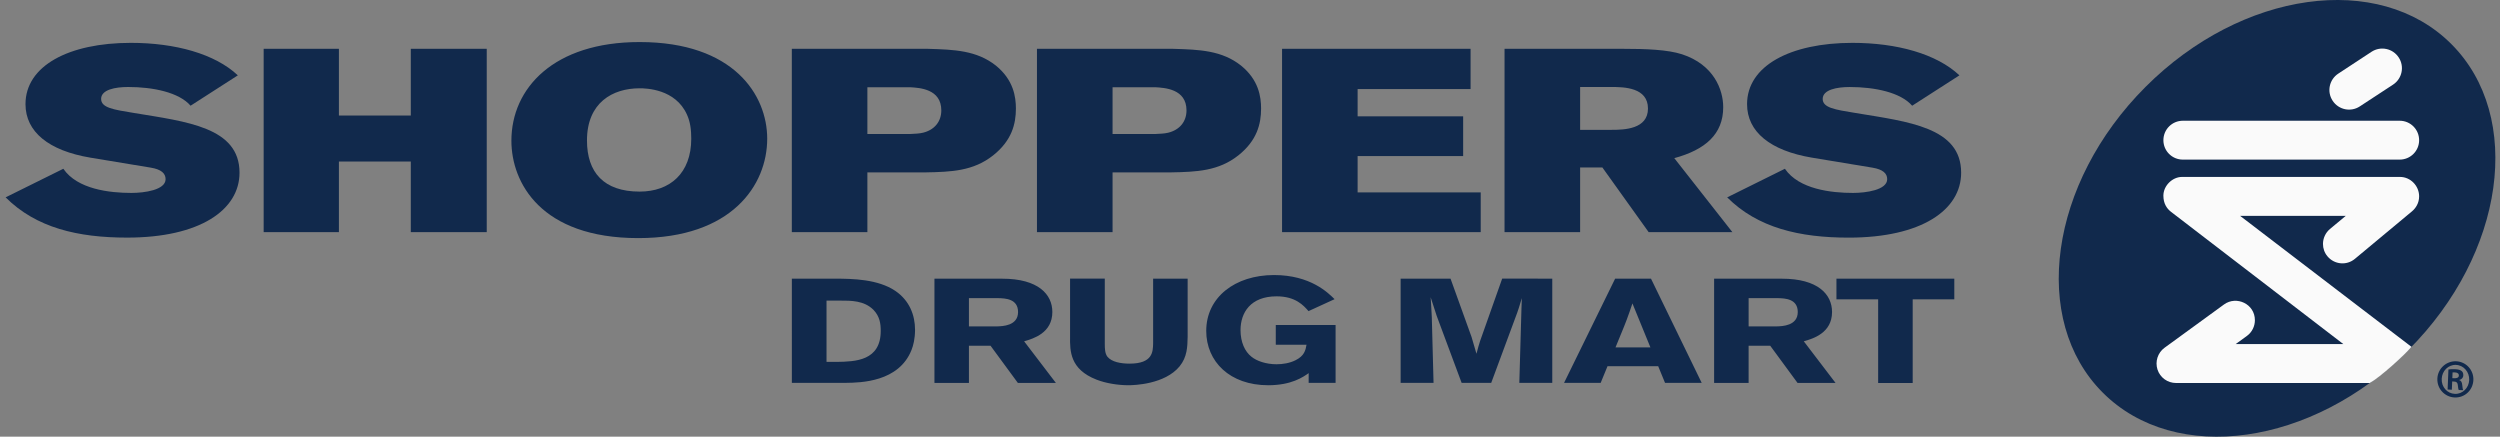
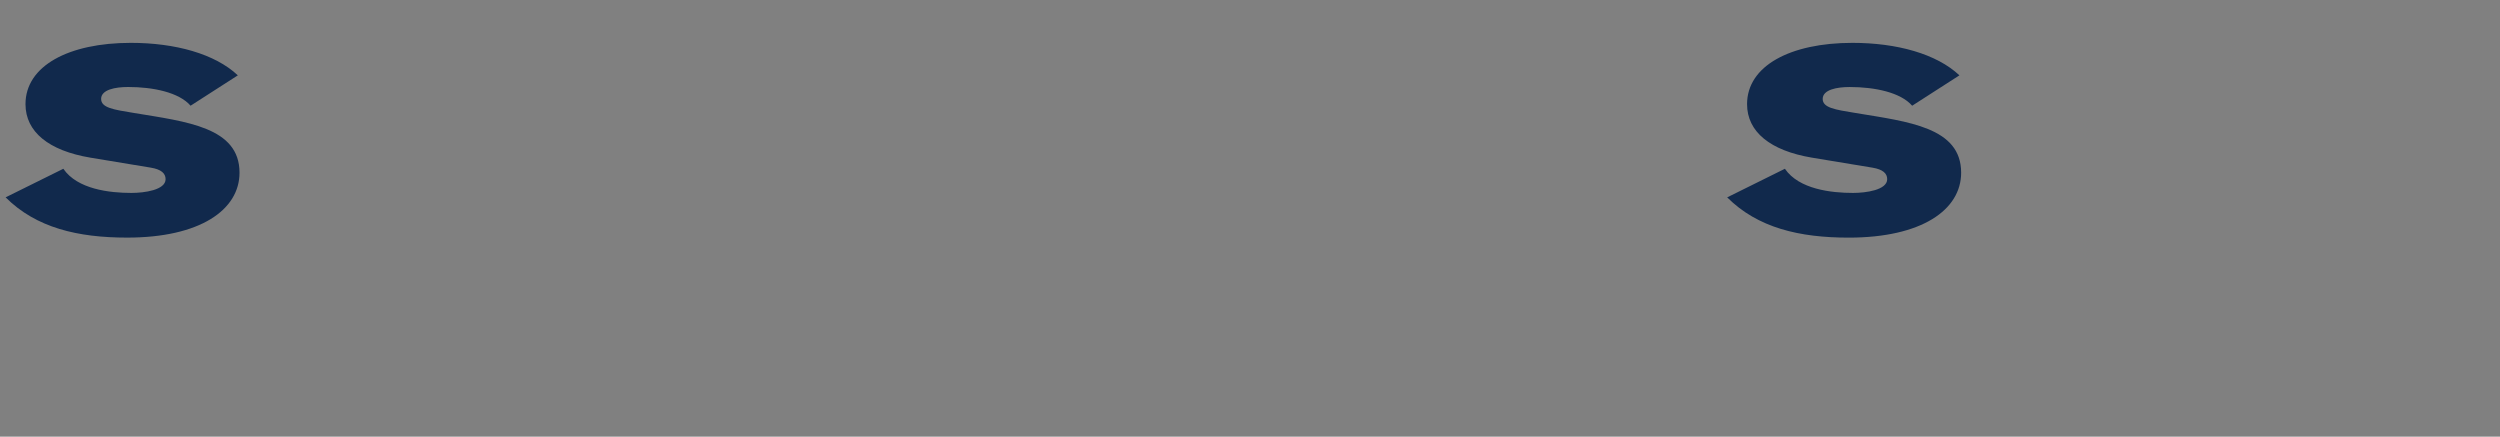
<svg xmlns="http://www.w3.org/2000/svg" width="229" height="40" viewBox="0 0 229 40" fill="none">
  <rect x="0" y="0" width="229" height="40" fill="#808080" stroke="none" />
-   <path d="M224.99 33.094C225.902 33.131 226.599 33.903 226.561 34.814C226.523 35.741 225.767 36.445 224.848 36.409C223.937 36.371 223.224 35.606 223.262 34.68C223.3 33.769 224.072 33.057 224.983 33.094M224.963 33.424C224.272 33.396 223.689 33.969 223.66 34.704C223.629 35.446 224.163 36.049 224.861 36.077C225.559 36.112 226.148 35.548 226.179 34.806C226.208 34.071 225.668 33.452 224.971 33.425L224.963 33.424ZM224.589 35.698L224.201 35.681L224.276 33.843C224.423 33.828 224.585 33.805 224.865 33.818C225.182 33.831 225.371 33.889 225.492 33.99C225.592 34.075 225.646 34.202 225.637 34.394C225.628 34.614 225.467 34.762 225.267 34.805L225.266 34.82C225.426 34.856 225.524 35.007 225.542 35.281C225.568 35.569 225.6 35.681 225.627 35.741L225.222 35.724C225.18 35.657 225.158 35.494 225.131 35.242C225.11 35.042 224.995 34.957 224.797 34.95L224.62 34.941L224.589 35.698ZM224.634 34.639L224.817 34.647C225.045 34.656 225.224 34.591 225.232 34.399C225.24 34.245 225.133 34.123 224.869 34.113C224.774 34.108 224.707 34.105 224.655 34.111L224.634 34.639ZM220.62 32.047C211.804 40.86 199.266 42.618 192.615 35.965C185.964 29.316 187.718 16.772 196.535 7.956C205.351 -0.863 217.894 -2.616 224.541 4.034C231.194 10.685 229.439 23.228 220.62 32.047Z" fill="#11294C" />
-   <path d="M217.076 35.082H199.32C198.944 35.082 198.577 34.963 198.273 34.742C197.969 34.521 197.742 34.209 197.626 33.851C197.391 33.118 197.647 32.316 198.268 31.858L203.72 27.889C204.854 27.064 206.548 27.834 206.548 29.328C206.548 29.88 206.296 30.419 205.818 30.77C205.818 30.77 205.106 31.289 204.788 31.518H214.65C209.434 27.518 198.863 19.402 198.863 19.402C198.468 19.095 198.166 18.633 198.166 17.922C198.166 17.007 198.996 16.207 199.868 16.207H219.845C220.802 16.207 221.592 17.023 221.592 17.986C221.592 18.625 221.261 19.088 220.938 19.358L215.707 23.712C214.95 24.343 213.829 24.238 213.196 23.48C212.919 23.152 212.785 22.746 212.785 22.347C212.785 21.834 213.005 21.328 213.426 20.974C213.426 20.974 214.296 20.251 214.874 19.771H205.191C209.915 23.396 219.207 30.476 220.892 31.77C220.284 32.509 217.988 34.58 217.076 35.082ZM199.948 11.06H219.811C220.795 11.06 221.592 11.856 221.592 12.844C221.592 13.826 220.795 14.62 219.811 14.62H199.948C198.964 14.62 198.167 13.826 198.167 12.844C198.167 11.856 198.964 11.06 199.948 11.06ZM214.189 6.742L217.233 4.743C218.063 4.2 219.179 4.43 219.722 5.263C220.267 6.089 220.036 7.204 219.205 7.751L216.16 9.745C215.33 10.292 214.216 10.059 213.671 9.23C213.122 8.399 213.355 7.286 214.189 6.742Z" fill="#FAFAFA" />
-   <path d="M72.533 25.523H76.549C78.083 25.535 80.408 25.561 82.013 26.646C83.318 27.536 83.818 28.877 83.818 30.213C83.818 31.035 83.655 31.649 83.497 32.052C82.334 35.002 78.817 35.053 77.497 35.069H72.534M75.71 27.536V33.149H76.678C78.353 33.122 80.675 33.053 80.675 30.309C80.675 29.645 80.586 28.984 80.014 28.387C79.153 27.521 77.941 27.536 76.978 27.536H75.71ZM85.596 25.528H91.81C95.102 25.528 96.395 26.962 96.395 28.577C96.395 30.498 94.665 31.019 93.809 31.263L96.718 35.075H93.236L90.736 31.672H88.754V35.075H85.596M88.754 27.311V29.896H91.36C91.807 29.88 93.254 29.856 93.254 28.584C93.254 27.366 92.093 27.327 91.434 27.31L88.754 27.311ZM157.013 25.528H163.229C166.519 25.528 167.816 26.962 167.816 28.577C167.816 30.498 166.086 31.019 165.227 31.263L168.135 35.075H164.654L162.155 31.672H160.173V35.075H157.013M160.174 27.311V29.896H162.783C163.226 29.88 164.675 29.856 164.675 28.584C164.675 27.366 163.513 27.327 162.854 27.31L160.174 27.311ZM108.788 25.523V30.851C108.769 31.771 108.751 32.691 108.053 33.556C106.697 35.204 103.893 35.287 103.358 35.287C102.411 35.287 101.286 35.11 100.43 34.77C98.005 33.823 98.005 32.148 98.018 30.85V25.522H101.198V31.471C101.198 31.96 101.215 32.364 101.43 32.664C101.823 33.161 102.679 33.309 103.466 33.309C105.607 33.309 105.607 32.201 105.626 31.457V25.523M119.874 34.178C119.36 34.543 118.29 35.288 116.168 35.288C112.653 35.288 110.491 33.122 110.491 30.309C110.491 27.242 113.118 25.194 116.703 25.194C120.037 25.194 121.658 26.823 122.248 27.404L119.86 28.498C119.411 27.985 118.68 27.144 116.935 27.144C114.543 27.144 113.632 28.646 113.632 30.242C113.632 31.326 114.024 32.203 114.635 32.677C115.117 33.069 115.971 33.366 116.934 33.366C117.5 33.366 118.143 33.261 118.663 33.001C119.484 32.597 119.589 32.081 119.676 31.579H116.861V29.77H122.34V35.071H119.873M142.188 25.523V35.069H139.17L139.366 28.266L139.4 27.306L139.296 27.644C139.132 28.186 139.116 28.254 138.971 28.659L136.596 35.069H133.885L131.6 28.929L131.048 27.227C131.102 27.984 131.102 28.144 131.153 29.05L131.313 35.069H128.298V25.523H132.869L134.797 30.875L135.244 32.405C135.42 31.741 135.44 31.675 135.58 31.226L137.6 25.522M151.23 25.524L155.875 35.069H152.517L151.889 33.542H147.249L146.623 35.069H143.269L147.947 25.524M149.531 27.792C149.372 28.281 149.192 28.781 149.014 29.268C148.749 29.983 148.266 31.106 147.98 31.822H151.178L149.531 27.792ZM168.218 25.523H179.014V27.416H175.202V35.083H172.038V27.416H168.218M24.151 4.473H31.044V10.584H37.629V4.473H44.586V21.263H37.629V14.796H31.044V21.263H24.151M70.276 12.704C70.276 16.958 67.031 21.81 58.469 21.81C49.533 21.81 46.844 16.721 46.844 12.891C46.844 8.087 50.707 3.852 58.589 3.852C67.218 3.853 70.276 8.708 70.276 12.704ZM53.767 12.867C53.767 15.793 55.312 17.55 58.589 17.55C61.373 17.55 63.319 15.864 63.319 12.704C63.319 11.893 63.231 11.155 62.921 10.489C61.868 8.156 59.211 8.088 58.59 8.088C56.118 8.088 53.767 9.397 53.767 12.867ZM72.53 4.473H85.017C87.398 4.541 89.471 4.614 91.232 6.015C92.839 7.326 93.057 8.87 93.057 9.942C93.057 11.343 92.686 12.867 90.983 14.224C89.161 15.672 87.148 15.748 84.77 15.791H79.452V21.262H72.53M79.452 7.991V12.272H83.413C83.785 12.248 84.183 12.248 84.556 12.154C85.606 11.893 86.224 11.132 86.224 10.11C86.224 8.138 84.216 8.039 83.349 7.991H79.452ZM94.986 4.473H107.475C109.858 4.541 111.929 4.614 113.688 6.015C115.299 7.326 115.515 8.87 115.515 9.942C115.515 11.343 115.147 12.867 113.444 14.224C111.621 15.672 109.609 15.748 107.23 15.791H101.911V21.262H94.986M101.911 7.991V12.272H105.868C106.239 12.248 106.642 12.248 107.014 12.154C108.066 11.893 108.683 11.132 108.683 10.11C108.683 8.138 106.673 8.039 105.808 7.991H101.911ZM117.436 4.473H134.705V8.156H124.358V10.657H134.024V14.295H124.358V17.623H135.633V21.263H117.436M137.816 4.472H148.696C150.768 4.472 152.745 4.544 154.077 4.973C156.983 5.925 157.846 8.209 157.846 9.821C157.846 12.29 156.207 13.715 153.365 14.486L158.685 21.262H151.016L146.779 15.342H144.739V21.262H137.815M144.739 7.967V11.893H147.618C148.759 11.893 150.954 11.843 150.954 9.942C150.954 8.016 148.786 7.967 147.583 7.967H144.739Z" fill="#11294C" />
  <path d="M163.497 15.459C164.785 17.341 167.748 17.672 169.737 17.672C170.908 17.672 172.867 17.409 172.867 16.412C172.867 15.887 172.474 15.515 171.51 15.357C170.786 15.242 167.046 14.619 165.972 14.441C162.161 13.801 160.031 12.076 160.031 9.541C160.031 6.027 163.999 3.926 169.679 3.926C173.76 3.926 177.391 4.933 179.484 6.901L175.153 9.685C174.095 8.458 171.719 7.971 169.436 7.971C168.259 7.971 166.959 8.213 166.959 9.062C166.959 9.873 168.082 10.043 169.962 10.349C174.799 11.15 179.641 11.656 179.641 15.819C179.641 19.234 176.011 21.767 169.342 21.767C164.833 21.767 161.011 20.875 158.21 18.079M5.802 15.459C7.089 17.341 10.048 17.672 12.039 17.672C13.211 17.672 15.168 17.409 15.168 16.412C15.168 15.887 14.776 15.515 13.816 15.357C13.09 15.242 9.352 14.619 8.279 14.441C4.465 13.801 2.335 12.076 2.335 9.541C2.335 6.027 6.3 3.926 11.985 3.926C16.061 3.926 19.693 4.933 21.786 6.901L17.457 9.683C16.398 8.456 14.018 7.969 11.74 7.969C10.563 7.969 9.263 8.211 9.263 9.06C9.263 9.871 10.386 10.041 12.265 10.347C17.105 11.148 21.94 11.655 21.94 15.817C21.94 19.232 18.314 21.765 11.644 21.765C7.136 21.765 3.316 20.873 0.514 18.077" fill="#11294C" />
</svg>